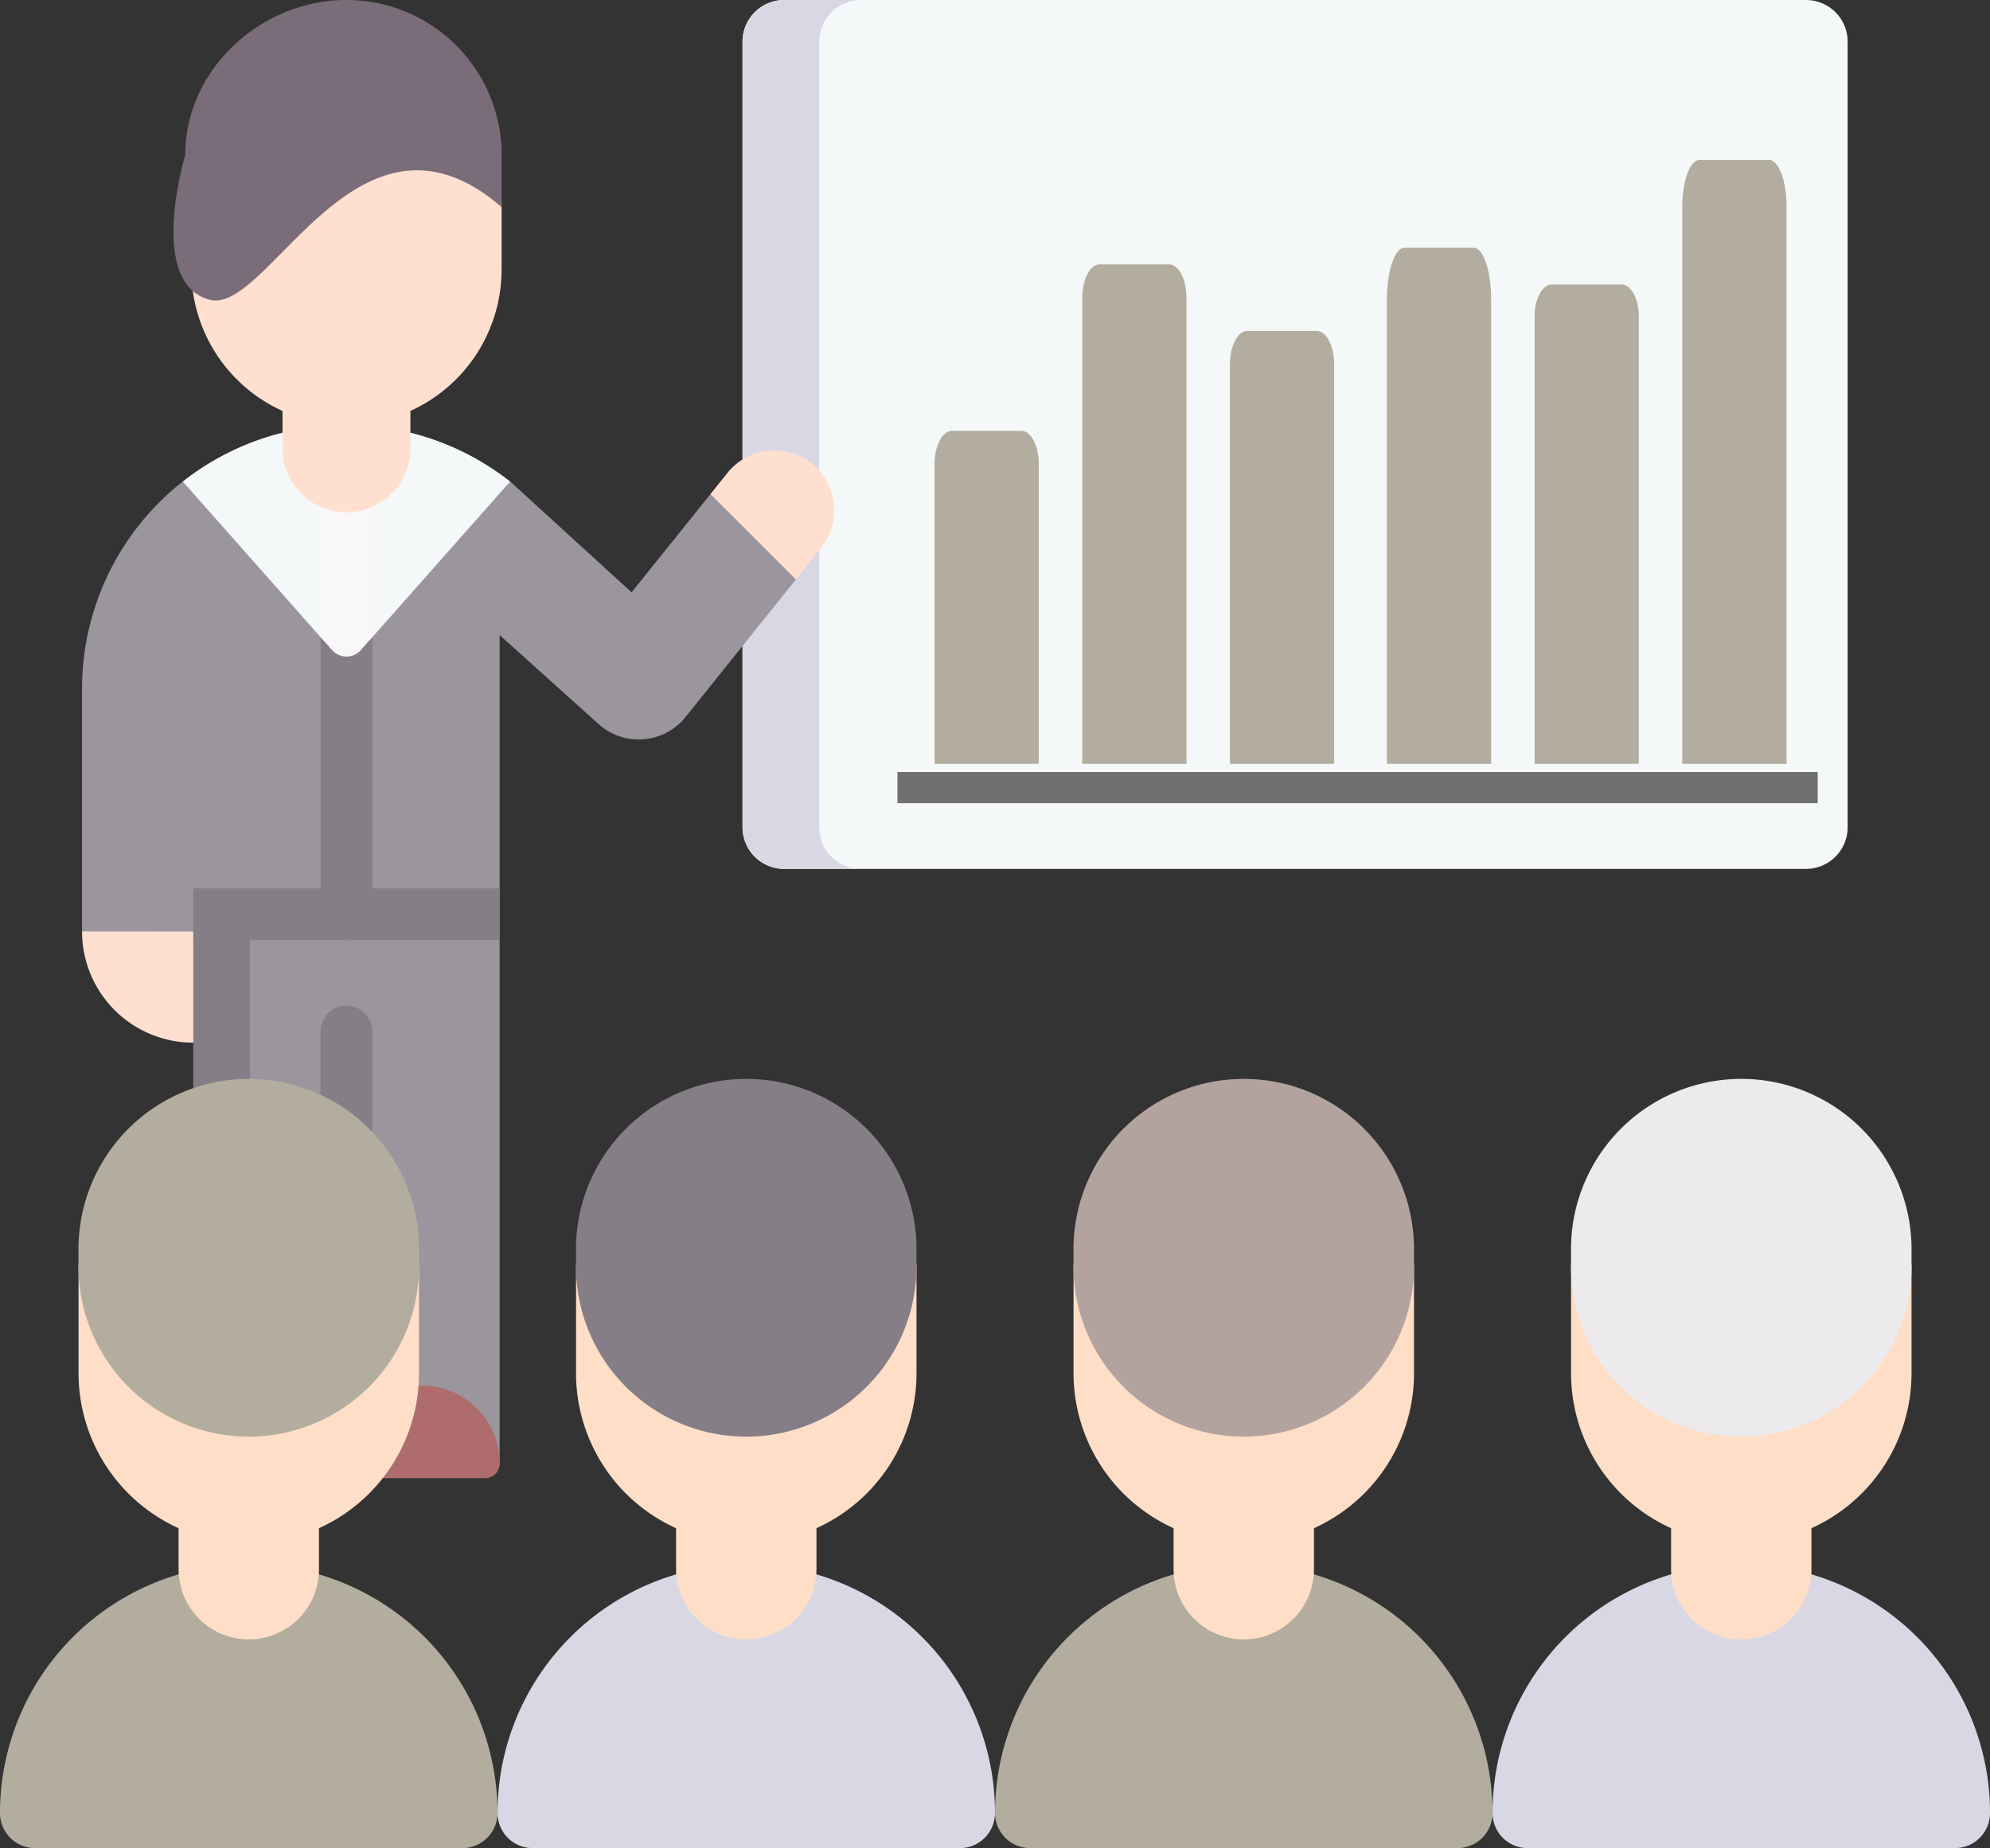
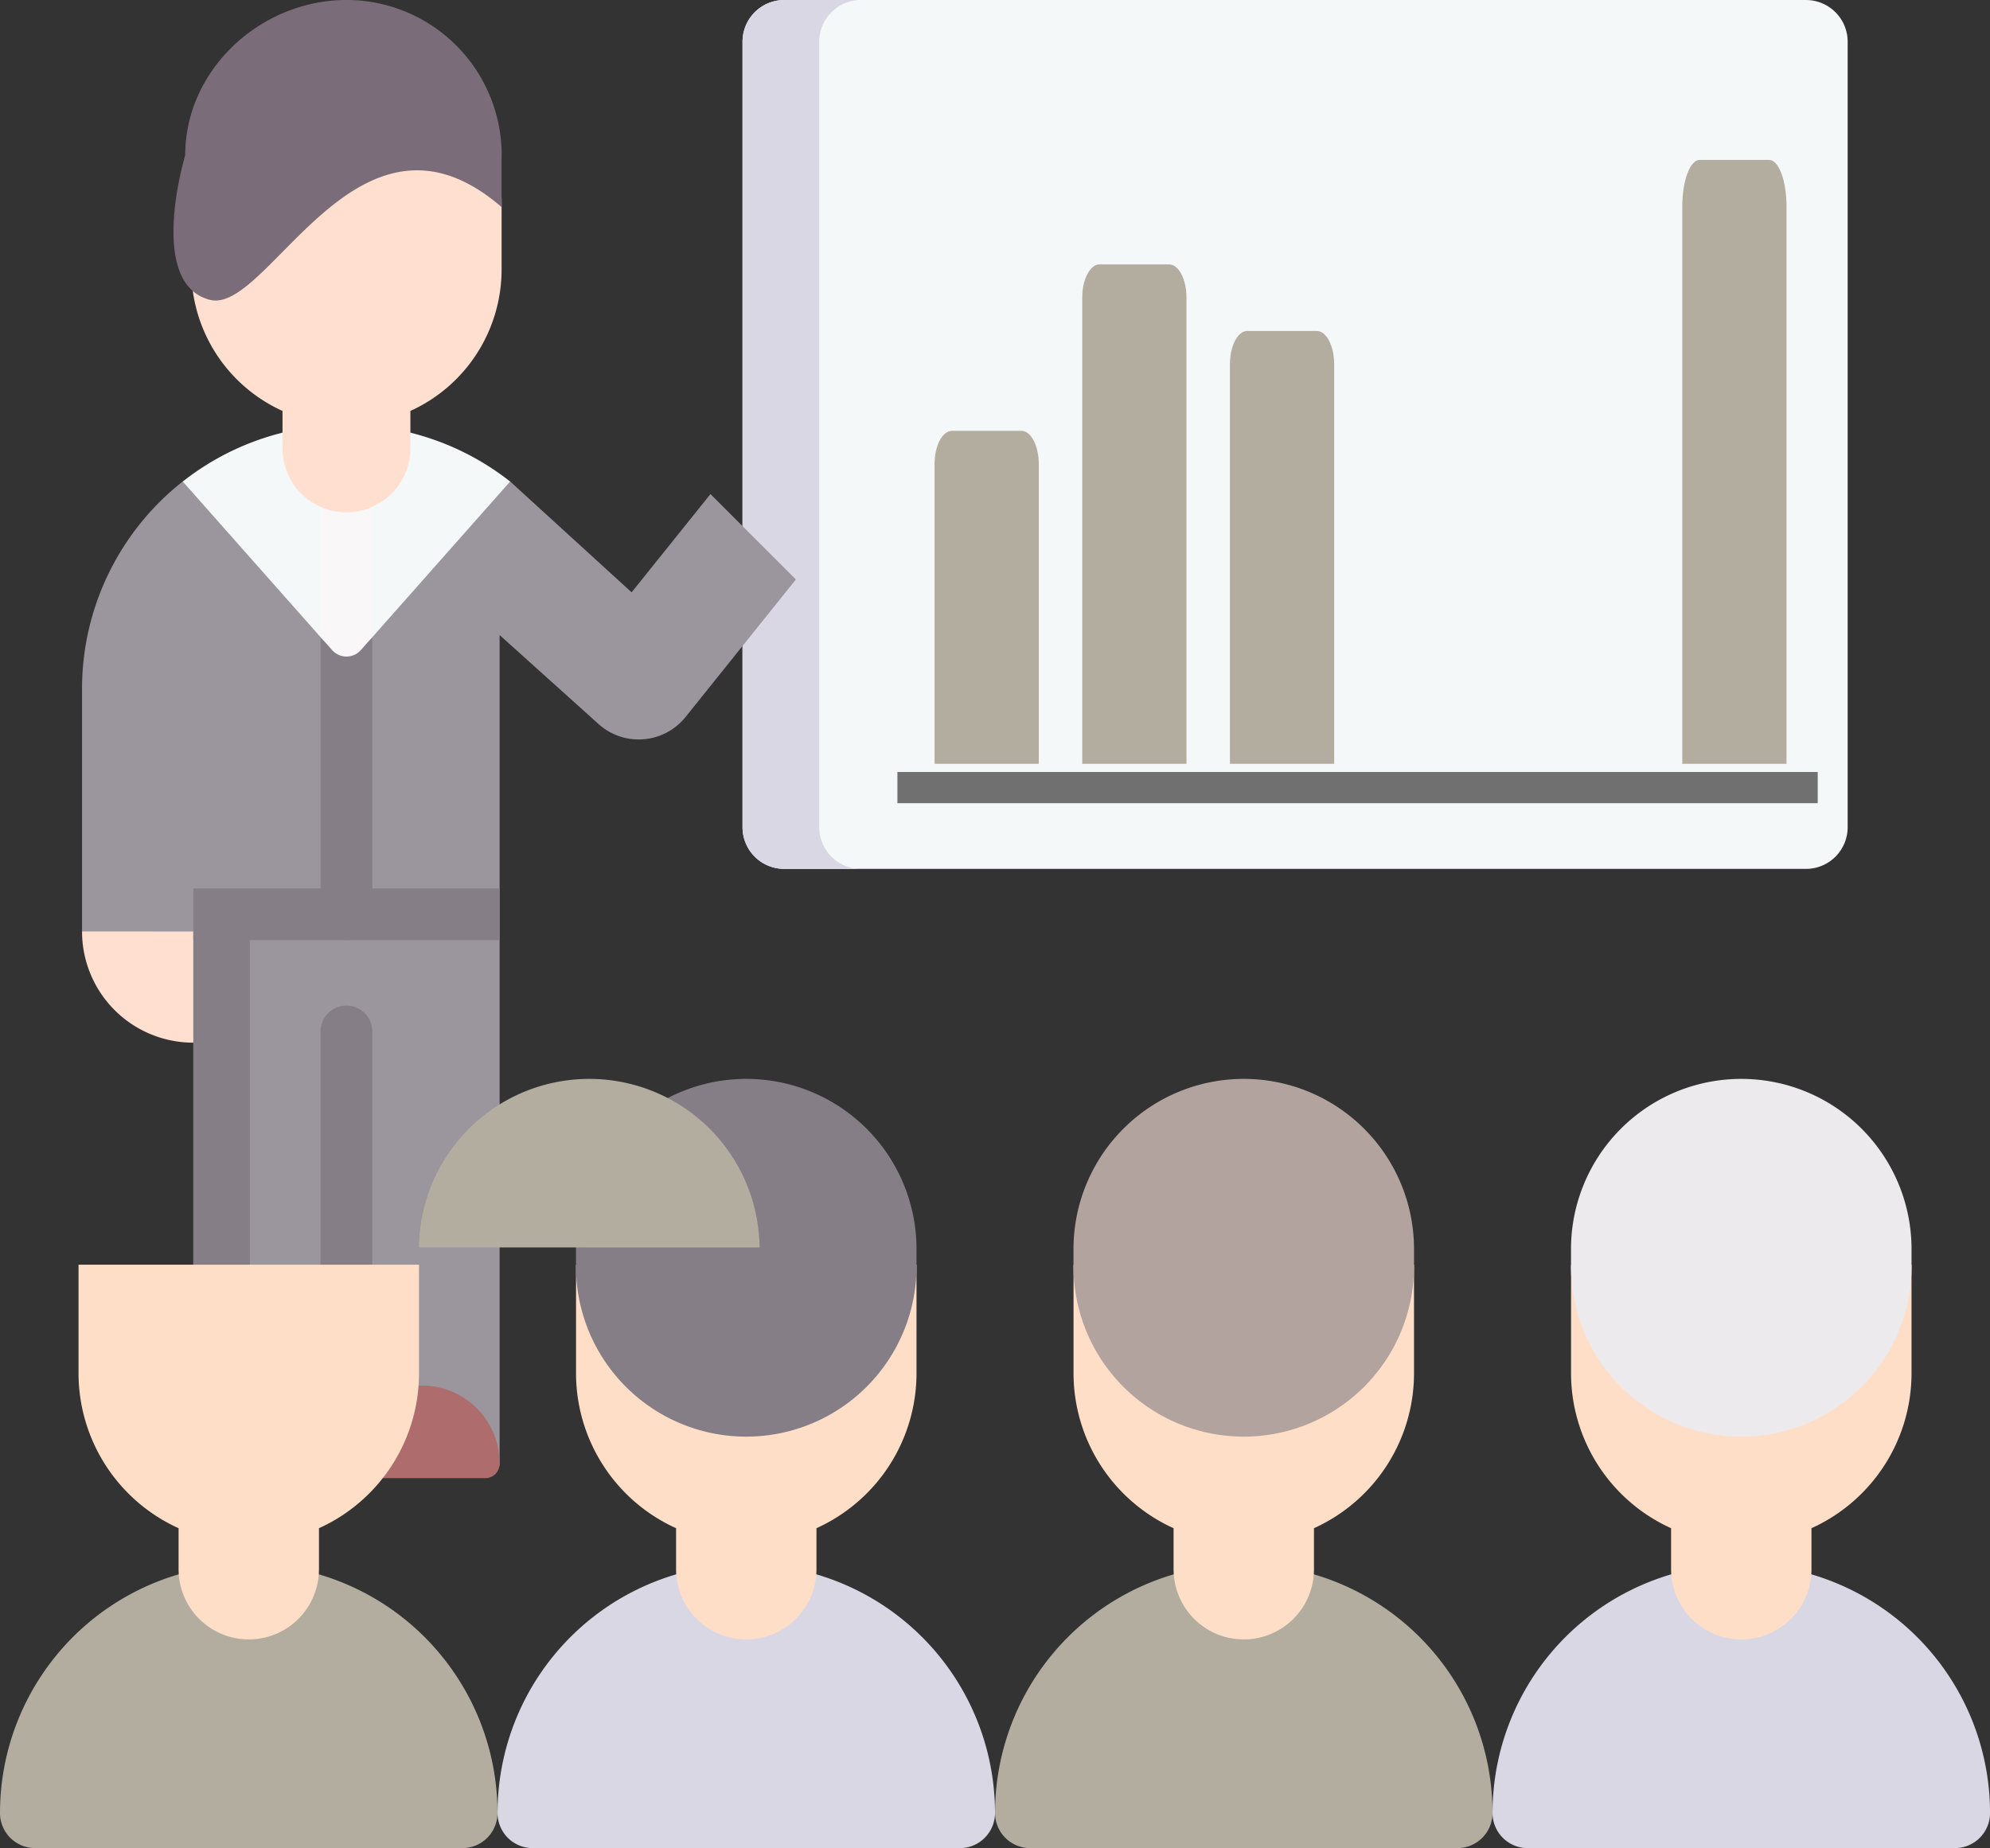
<svg xmlns="http://www.w3.org/2000/svg" id="コンポーネント_99_1" data-name="コンポーネント 99 – 1" width="127.578" height="118.497" viewBox="0 0 127.578 118.497">
  <rect x="0" y="0" width="127.578" height="118.497" fill="#333333" stroke="none" />
  <g id="conference_7185732" transform="translate(0 -0.158)">
    <path id="パス_25168" data-name="パス 25168" d="M259.219,55.874h-65.5a2.674,2.674,0,0,1-2.674-2.674V2.835A2.674,2.674,0,0,1,193.723.161h65.5a2.674,2.674,0,0,1,2.674,2.674V53.2A2.674,2.674,0,0,1,259.219,55.874Z" transform="translate(-143.444 -0.002)" fill="#f5f8f9" />
    <path id="パス_25169" data-name="パス 25169" d="M198.64,55.872h-4.916A2.673,2.673,0,0,1,191.05,53.2V2.833A2.675,2.675,0,0,1,193.725.158h4.916a2.676,2.676,0,0,0-2.675,2.675V53.2A2.675,2.675,0,0,0,198.64,55.872Z" transform="translate(-143.445)" fill="#dad7e5" />
    <g id="グループ_14843" data-name="グループ 14843" transform="translate(5.259 0.158)">
-       <path id="パス_25170" data-name="パス 25170" d="M189.822,122.644l-1.552,1.934-4.69-.784-.784-4.69,1.024-1.275a3.848,3.848,0,1,1,6,4.815Z" transform="translate(-142.506 -87.427)" fill="#ffdfcf" />
      <path id="パス_25171" data-name="パス 25171" d="M48.55,124.051l7.788,7.109,5.056-6.3,5.476,5.474-7.075,8.823a3.849,3.849,0,0,1-2.689,1.424,3.035,3.035,0,0,1-.314.013,3.836,3.836,0,0,1-2.572-.986L47.876,133.9v53.159c0,.5-.407-.371-.909-.371H29.149c-.5,0-.909.873-.909.371V160.036a6.636,6.636,0,0,0-2.561-3.437,31.194,31.194,0,0,1-4.574-3.691V137.361a16.919,16.919,0,0,1,6.459-13.31Z" transform="translate(-21.105 -93.18)" fill="#9b959d" />
      <path id="パス_25172" data-name="パス 25172" d="M45.645,239.857v35.058H42.931a.909.909,0,0,1-.909-.909V246.985a6.637,6.637,0,0,0-2.561-3.437v-3.691h6.184Z" transform="translate(-34.887 -180.13)" fill="#857e87" />
      <path id="パス_25174" data-name="パス 25174" d="M84.137,154.417a1.659,1.659,0,0,1-1.659-1.659V126.983a1.659,1.659,0,0,1,3.318,0v25.776a1.659,1.659,0,0,1-1.659,1.659Z" transform="translate(-67.185 -94.136)" fill="#857e87" />
      <g id="グループ_14842" data-name="グループ 14842" transform="translate(0.001 59.727)">
        <path id="パス_25175" data-name="パス 25175" d="M28.24,239.855v7.129a7.129,7.129,0,0,1-7.132-7.129Z" transform="translate(-21.108 -239.855)" fill="#ffdfcf" />
        <path id="パス_25176" data-name="パス 25176" d="M49.731,239.855h0" transform="translate(-42.597 -239.855)" fill="#ffdfcf" />
        <path id="パス_25177" data-name="パス 25177" d="M128.532,239.855h0" transform="translate(-101.762 -239.855)" fill="#ffdfcf" />
      </g>
      <path id="パス_25178" data-name="パス 25178" d="M68.01,113.1l-8.836,9.982a2.213,2.213,0,0,1-3.314,0l0,0L47.023,113.1a16.96,16.96,0,0,1,20.987,0Z" transform="translate(-40.565 -82.224)" fill="#f5f8f9" />
      <path id="パス_25179" data-name="パス 25179" d="M85.793,111.448v11.834l-.738.834a1.227,1.227,0,0,1-1.837,0l-.743-.838V111.393a1.66,1.66,0,0,1,1.875-1.645A1.7,1.7,0,0,1,85.793,111.448Z" transform="translate(-67.183 -82.431)" fill="#f9f7f8" />
      <path id="パス_25180" data-name="パス 25180" d="M69.109,38.878v4.541a9.963,9.963,0,0,1-5.846,9.061v2.4a4.1,4.1,0,1,1-8.2,0v-2.4a9.945,9.945,0,0,1-5.846-9.061V36.076A19.764,19.764,0,0,1,56.2,34.753a21.058,21.058,0,0,1,12.909,4.125Z" transform="translate(-42.211 -26.131)" fill="#ffdfcf" />
      <path id="パス_25182" data-name="パス 25182" d="M69.108,10.107V13.44c-9.217-7.971-14.931,6.906-18.7,5.946-4.071-1.039-1.582-9.28-1.582-9.28,0-5.492,4.846-9.946,10.341-9.946a9.949,9.949,0,0,1,9.946,9.946Z" transform="translate(-42.21 -0.161)" fill="#7a6d79" />
      <path id="パス_25184" data-name="パス 25184" d="M129.051,51.318h0" transform="translate(-102.152 -38.571)" fill="#ffdfcf" />
      <path id="パス_25185" data-name="パス 25185" d="M84.133,288.5a1.659,1.659,0,0,1-1.659-1.659V260.6a1.659,1.659,0,0,1,3.318,0v26.239A1.659,1.659,0,0,1,84.133,288.5Z" transform="translate(-67.182 -194.461)" fill="#857e87" />
      <path id="パス_25186" data-name="パス 25186" d="M49.735,228.767H69.37v3.318H49.735Z" transform="translate(-42.601 -171.803)" fill="#857e87" />
      <path id="パス_25187" data-name="パス 25187" d="M49.735,361.761a4.985,4.985,0,0,1,4.729-5.022,4.908,4.908,0,0,1,5.087,4.9h0a4.909,4.909,0,0,1,5.347-4.889,4.984,4.984,0,0,1,4.469,5.006.908.908,0,0,1-.909.909H50.644A.909.909,0,0,1,49.735,361.761Z" transform="translate(-42.601 -267.885)" fill="#ae6c6c" />
    </g>
    <path id="パス_25191" data-name="パス 25191" d="M365,52.581Z" transform="translate(-271.581 -28.639)" fill="#7a6d79" />
    <g id="グループ_14849" data-name="グループ 14849" transform="translate(0 69.229)">
      <g id="グループ_14845" data-name="グループ 14845" transform="translate(95.684)">
        <path id="パス_25195" data-name="パス 25195" d="M399.946,438.8A15.947,15.947,0,0,0,384,454.746,2.251,2.251,0,0,0,386.249,457h27.394a2.251,2.251,0,0,0,2.251-2.251A15.947,15.947,0,0,0,399.946,438.8Z" transform="translate(-383.998 -407.57)" fill="#dad7e5" />
        <path id="パス_25197" data-name="パス 25197" d="M426.025,361.72v6.951a10.909,10.909,0,0,1-6.138,9.815c-.09.045-.183.087-.276.13v2.63a4.5,4.5,0,1,1-9,0v-2.63a10.911,10.911,0,0,1-6.414-9.944V361.72Z" transform="translate(-399.162 -349.698)" fill="#ffdec7" />
        <path id="パス_25198" data-name="パス 25198" d="M426.024,324.389V325.5a10.916,10.916,0,1,1-21.831,0v-1.107a10.916,10.916,0,0,1,21.831,0Z" transform="translate(-399.161 -313.474)" fill="#eceaec" />
      </g>
      <g id="グループ_14846" data-name="グループ 14846" transform="translate(63.789)">
        <path id="パス_25201" data-name="パス 25201" d="M271.945,438.8A15.948,15.948,0,0,0,256,454.746,2.251,2.251,0,0,0,258.248,457h27.394a2.251,2.251,0,0,0,2.251-2.251A15.947,15.947,0,0,0,271.945,438.8Z" transform="translate(-255.997 -407.57)" fill="#b3ad9f" />
        <path id="パス_25203" data-name="パス 25203" d="M298.023,361.72v6.951a10.909,10.909,0,0,1-6.138,9.815c-.09.045-.183.087-.276.13v2.63a4.5,4.5,0,1,1-9,0v-2.63a10.911,10.911,0,0,1-6.414-9.944V361.72Z" transform="translate(-271.16 -349.698)" fill="#ffdec7" />
        <path id="パス_25204" data-name="パス 25204" d="M298.022,324.389V325.5a10.916,10.916,0,1,1-21.831,0v-1.107a10.916,10.916,0,0,1,21.831,0Z" transform="translate(-271.159 -313.474)" fill="#b3a39f" />
      </g>
      <g id="グループ_14847" data-name="グループ 14847" transform="translate(31.894)">
        <path id="パス_25207" data-name="パス 25207" d="M143.944,438.8A15.947,15.947,0,0,0,128,454.746,2.251,2.251,0,0,0,130.247,457H157.64a2.251,2.251,0,0,0,2.251-2.251A15.947,15.947,0,0,0,143.944,438.8Z" transform="translate(-127.996 -407.57)" fill="#dad7e5" />
        <path id="パス_25209" data-name="パス 25209" d="M170.022,361.72v6.951a10.909,10.909,0,0,1-6.138,9.815c-.09.045-.183.087-.276.13v2.63a4.5,4.5,0,1,1-9,0v-2.63a10.911,10.911,0,0,1-6.414-9.944V361.72Z" transform="translate(-143.159 -349.698)" fill="#ffdec7" />
        <path id="パス_25211" data-name="パス 25211" d="M170.021,324.389V325.5a10.916,10.916,0,1,1-21.831,0v-1.107a10.916,10.916,0,0,1,21.831,0Z" transform="translate(-143.158 -313.474)" fill="#857e87" />
      </g>
      <g id="グループ_14848" data-name="グループ 14848">
        <path id="パス_25213" data-name="パス 25213" d="M15.948,438.8A15.947,15.947,0,0,0,0,454.745,2.251,2.251,0,0,0,2.251,457H29.644a2.251,2.251,0,0,0,2.251-2.251A15.947,15.947,0,0,0,15.948,438.8Z" transform="translate(0 -407.57)" fill="#b3ad9f" />
        <path id="パス_25215" data-name="パス 25215" d="M42.026,361.72v6.951a10.909,10.909,0,0,1-6.138,9.815c-.09.045-.183.087-.276.13v2.63a4.5,4.5,0,1,1-9,0v-2.63a10.911,10.911,0,0,1-6.414-9.944V361.72Z" transform="translate(-15.163 -349.698)" fill="#ffdec7" />
-         <path id="パス_25217" data-name="パス 25217" d="M42.025,324.389V325.5a10.916,10.916,0,1,1-21.831,0v-1.107a10.916,10.916,0,0,1,21.831,0Z" transform="translate(-15.162 -313.474)" fill="#b3ad9f" />
+         <path id="パス_25217" data-name="パス 25217" d="M42.025,324.389V325.5v-1.107a10.916,10.916,0,0,1,21.831,0Z" transform="translate(-15.162 -313.474)" fill="#b3ad9f" />
      </g>
    </g>
  </g>
  <path id="パス_25218" data-name="パス 25218" d="M14.114,12.5C13.5,12.5,13,13.456,13,14.635V44.524h6.683V14.635c0-1.178-.5-2.135-1.114-2.135Z" transform="translate(56.382 4.451)" fill="#b3ad9f" />
  <path id="パス_25219" data-name="パス 25219" d="M22.614,14.5c-.615,0-1.114.956-1.114,2.135V42.254h6.683V16.635c0-1.178-.5-2.135-1.114-2.135Z" transform="translate(57.35 6.722)" fill="#b3ad9f" />
  <path id="パス_25220" data-name="パス 25220" d="M5.614,17.5C5,17.5,4.5,18.456,4.5,19.635V38.849h6.683V19.635c0-1.178-.5-2.135-1.114-2.135Z" transform="translate(55.414 10.126)" fill="#b3ad9f" />
-   <path id="パス_25222" data-name="パス 25222" d="M14.114,12.5C13.5,12.5,13,13.418,13,14.549V43.236h6.683V14.549c0-1.131-.5-2.049-1.114-2.049Z" transform="translate(85.382 5.739)" fill="#b3ad9f" />
  <path id="パス_25223" data-name="パス 25223" d="M22.614,14.5C22,14.5,21.5,15.834,21.5,17.479V53.223h6.683V17.479c0-1.644-.5-2.979-1.114-2.979Z" transform="translate(86.35 -4.247)" fill="#b3ad9f" />
-   <path id="パス_25224" data-name="パス 25224" d="M5.614,17.5C5,17.5,4.5,18.982,4.5,20.809V50.585h6.683V20.809c0-1.826-.5-3.309-1.114-3.309Z" transform="translate(84.414 -1.61)" fill="#b3ad9f" />
  <path id="パス_25225" data-name="パス 25225" d="M0,0H59" transform="translate(57.533 50.5)" fill="none" stroke="#707070" stroke-width="2" />
</svg>